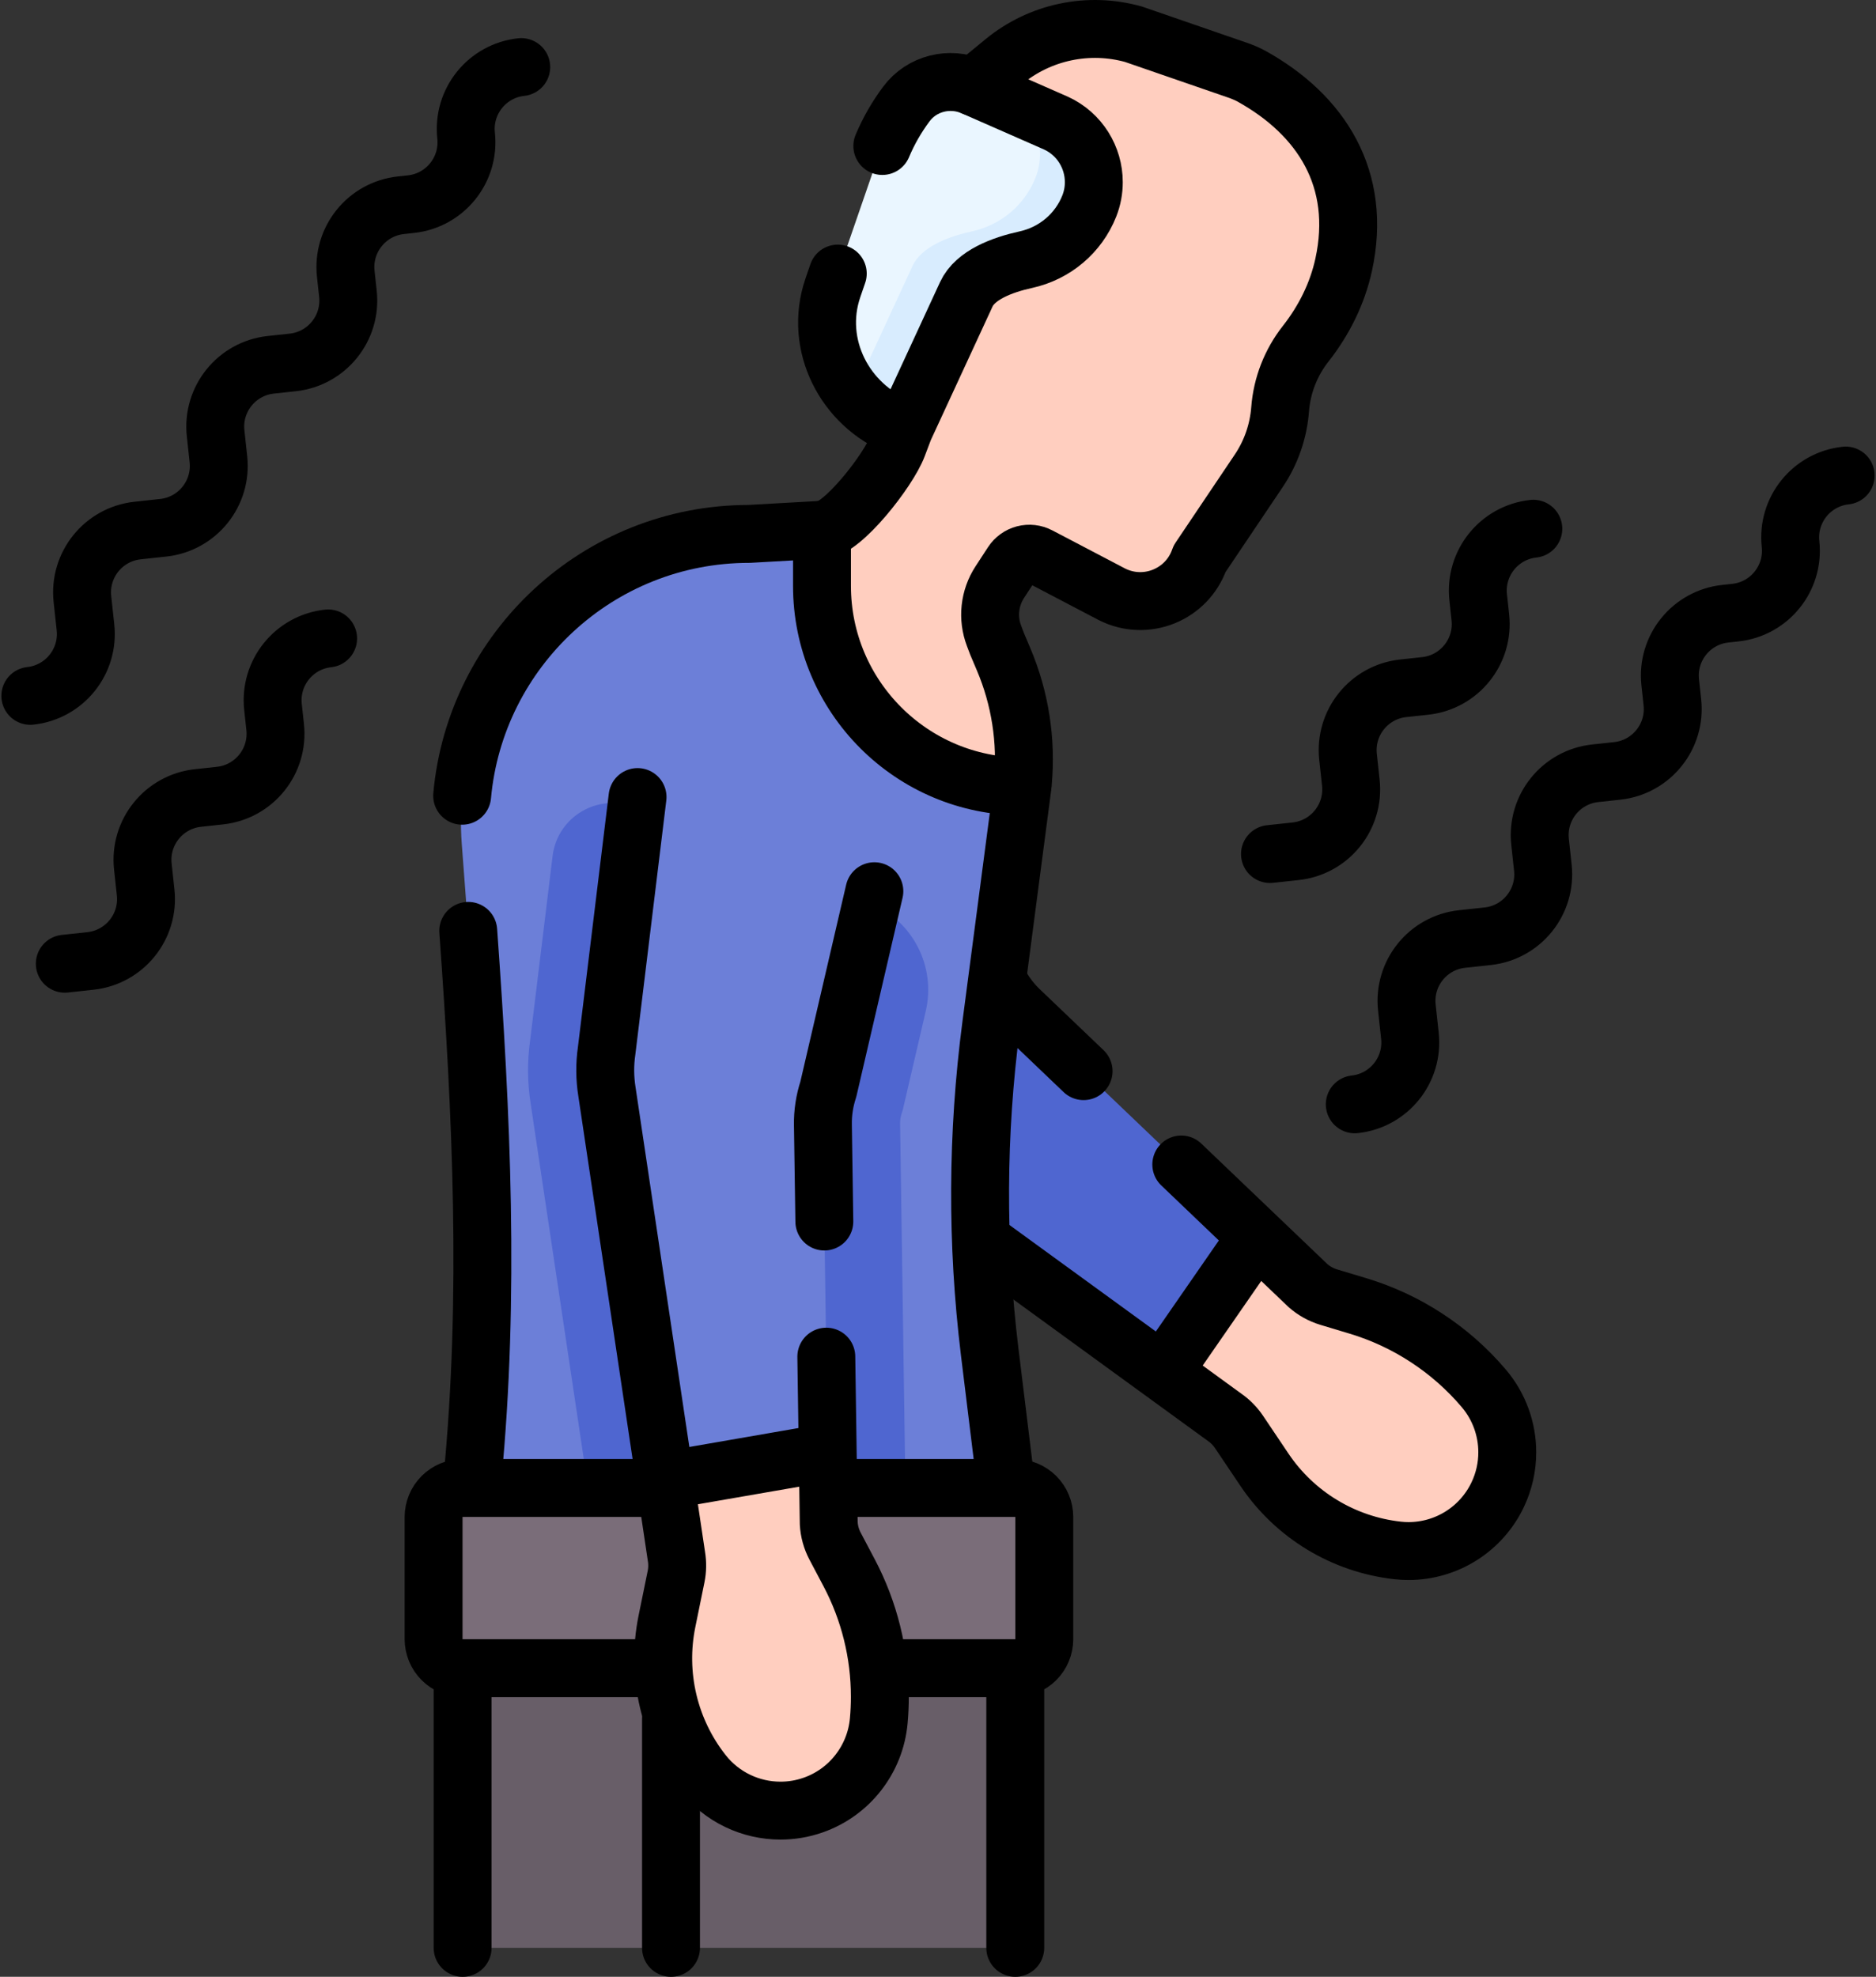
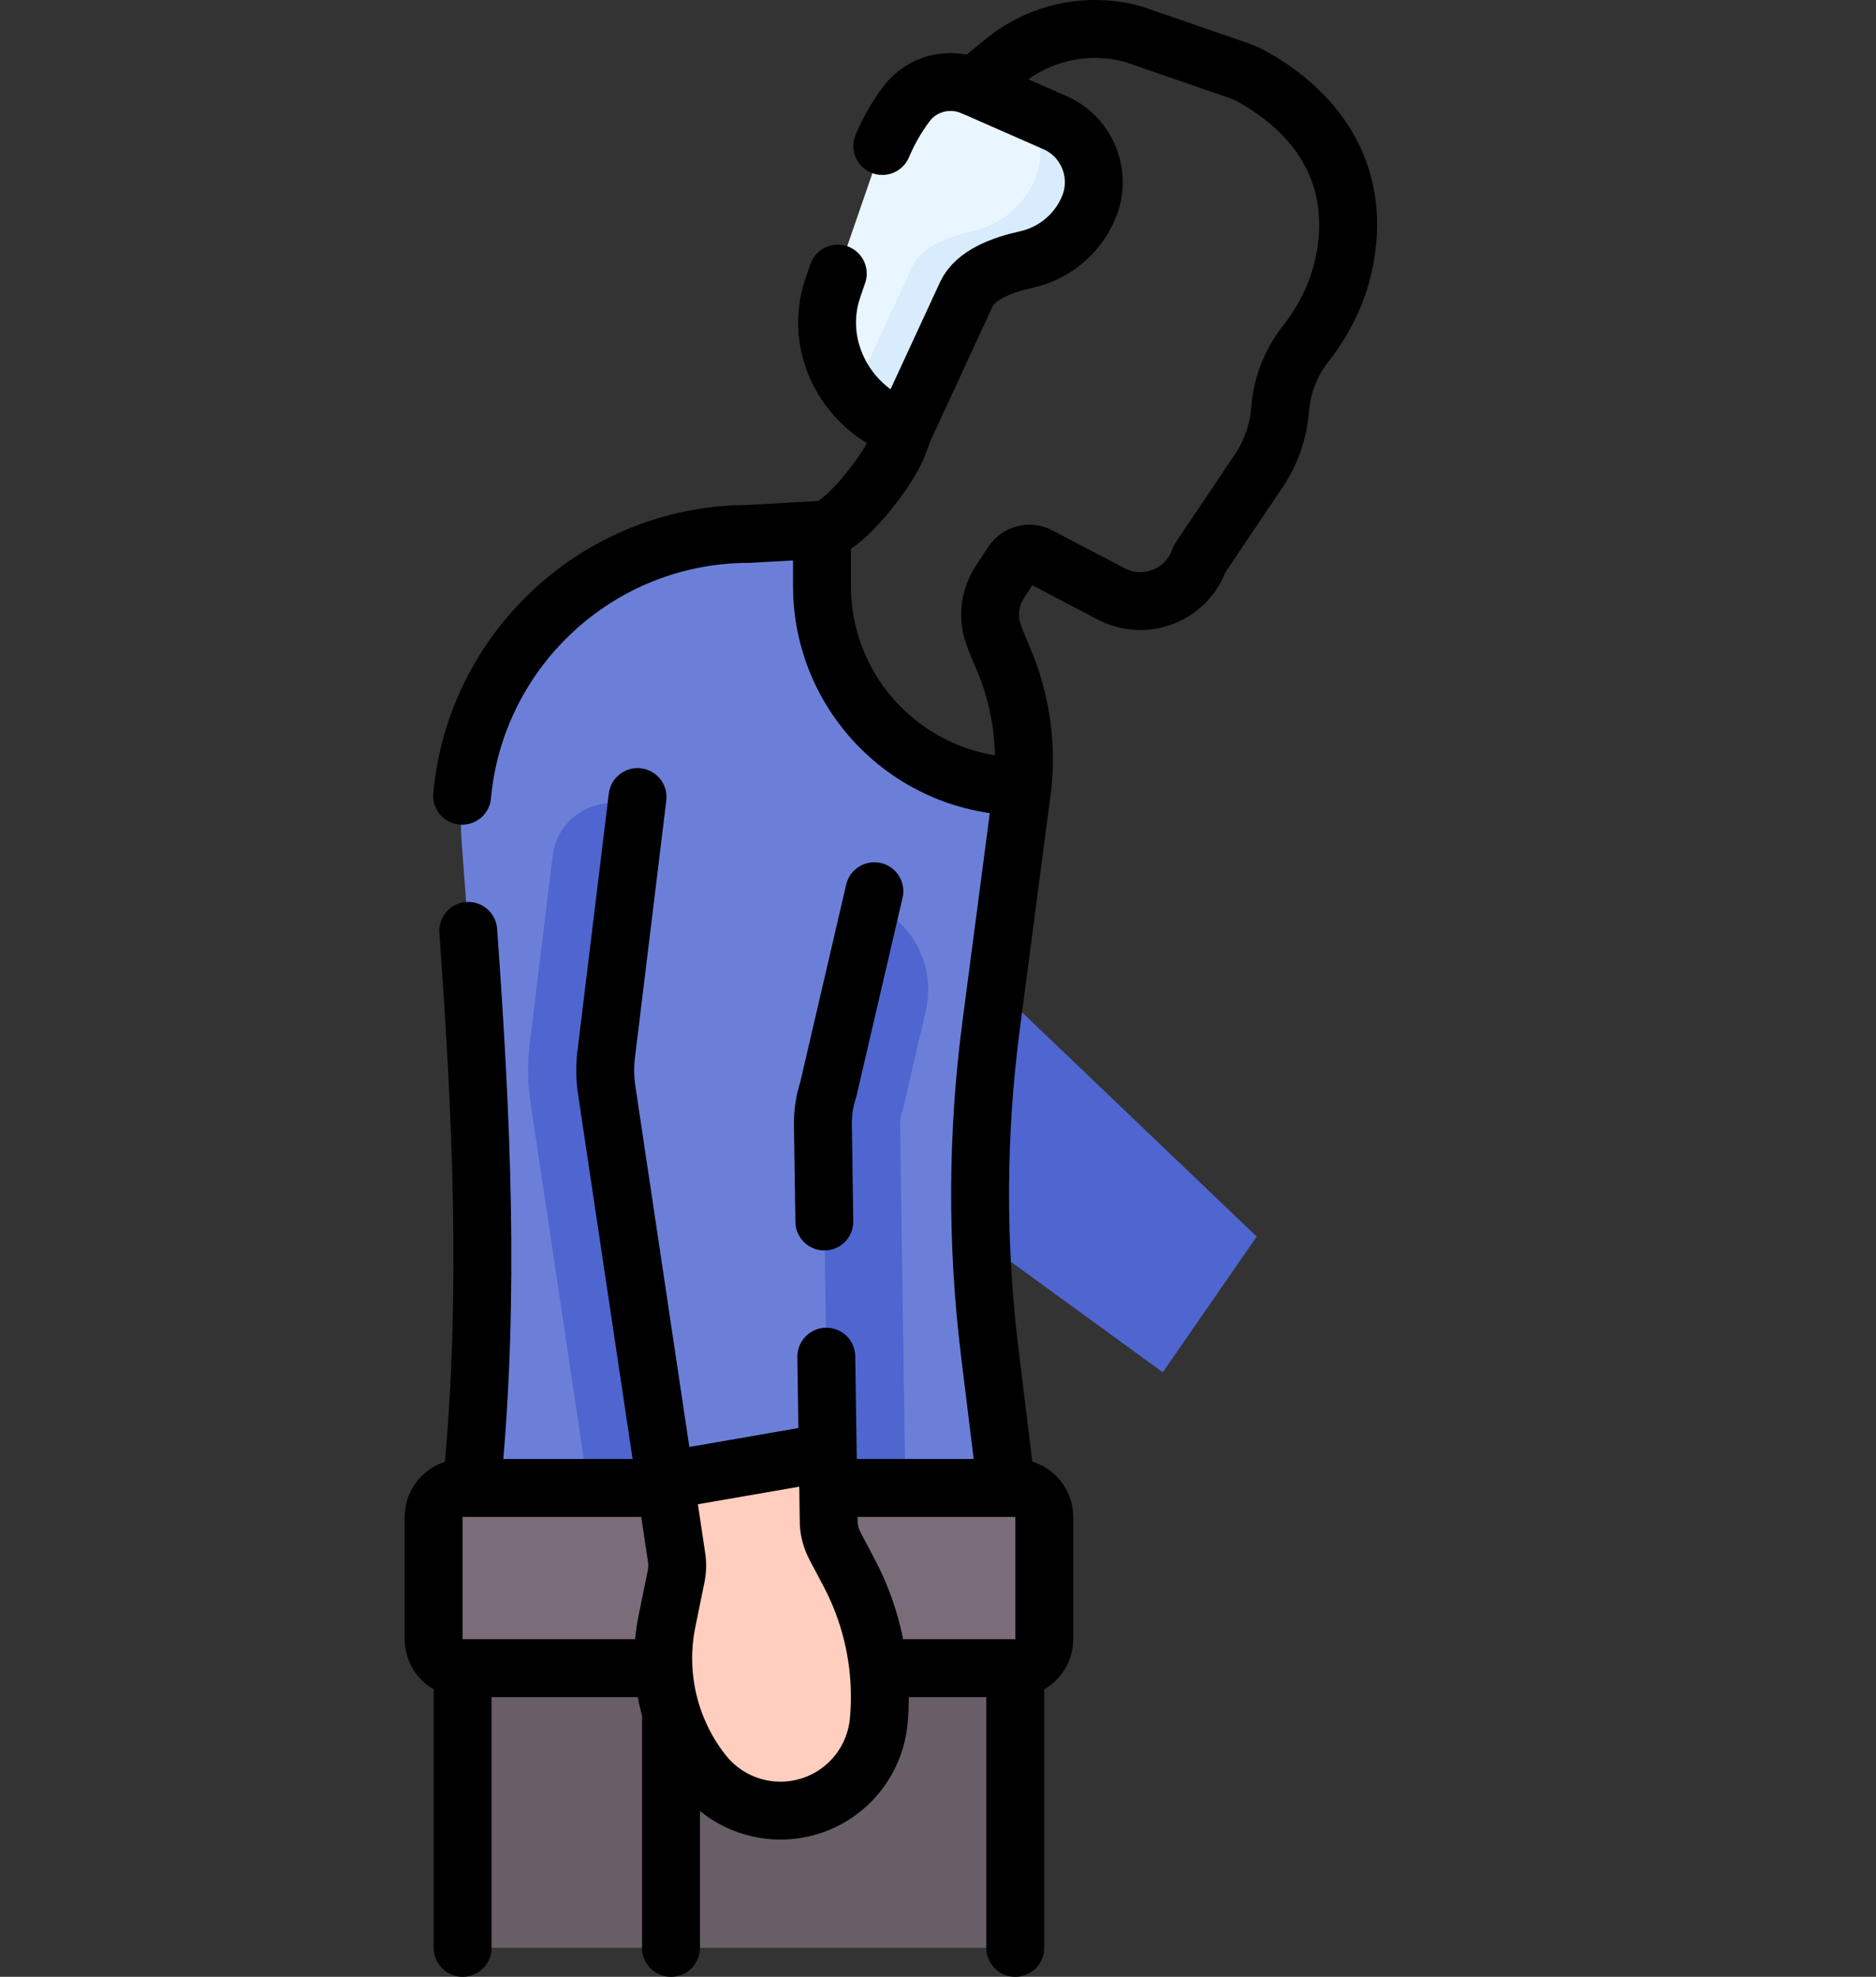
<svg xmlns="http://www.w3.org/2000/svg" width="486" height="512" viewBox="0 0 486 512" fill="none">
  <rect x="0" y="0" width="486" height="512" fill="#333333" stroke="none" />
  <path d="M119.848 500.5V404.276H263.018V500.5C263.018 501.561 262.596 502.578 261.846 503.328C261.096 504.078 260.079 504.5 259.018 504.5H123.848C122.787 504.5 121.77 504.078 121.019 503.328C120.269 502.578 119.848 501.561 119.848 500.5Z" fill="#685E68" />
-   <path d="M250.779 23.549L260.097 15.927C264.709 12.143 270.164 9.526 276.002 8.297C281.839 7.067 287.887 7.262 293.633 8.865L320.871 18.267C321.807 18.59 323.294 19.227 324.161 19.707C342.397 29.799 352.909 46.449 348.102 68.536C346.472 76.028 342.997 82.995 338.255 89.021C334.411 93.906 332.105 99.824 331.629 106.022C331.193 111.711 329.29 117.19 326.105 121.925L310.77 144.723C307.549 154.054 296.825 158.385 288.028 153.909L269.137 144.014C267.97 143.403 266.617 143.248 265.342 143.58C264.067 143.913 262.962 144.708 262.242 145.812L259.008 150.768C257.681 152.801 256.854 155.119 256.593 157.533C256.332 159.947 256.644 162.388 257.506 164.658L258.344 166.867L259.988 170.74C264.277 180.844 265.898 192.768 264.886 203.688C211.336 209.807 191.253 189.225 212.94 137.221C218.08 137.221 230.088 121.988 232.535 115.528L234.231 111.049L250.779 23.549ZM390.475 376.15C390.475 379.85 389.675 383.58 388.025 387.07C385.957 391.451 382.687 395.155 378.595 397.751C374.504 400.346 369.76 401.726 364.915 401.73C363.975 401.73 363.025 401.68 362.075 401.57C355.152 400.804 348.479 398.538 342.521 394.93C336.563 391.322 331.462 386.459 327.575 380.68L320.965 370.85C319.975 369.39 318.735 368.12 317.285 367.11L301.235 355.43V324.96L325.565 320.28L338.845 332.97C340.405 334.34 342.235 335.36 344.225 335.96L351.705 338.21C358.075 340.12 364.105 342.93 369.605 346.54C375.115 350.14 380.105 354.53 384.405 359.6C388.405 364.32 390.475 370.2 390.475 376.15Z" fill="#FFCEBF" />
  <path d="M325.565 320.28L301.235 355.43L218.875 295.53C215.975 293.47 213.415 290.99 211.265 288.16L174.175 239.44L230.185 198.88L258.655 254.22C260.085 257.01 261.985 259.55 264.265 261.71L325.565 320.28Z" fill="#4F66D0" />
  <path d="M263.017 404.276L113.495 405.335L119.847 404.276C128.681 342.458 124.387 280.919 119.633 218.654C116.322 175.292 150.613 138.282 194.102 138.282L212.941 137.223V151.744C212.941 180.433 236.198 203.69 264.887 203.69L256.761 265.577C253.082 293.614 252.957 322.005 256.389 350.074L263.017 404.276Z" fill="#6C7FD8" />
  <path d="M137.468 285.793C136.617 280.411 136.57 274.933 137.327 269.538L143.157 221.701C144.4 211.501 154.997 205.272 164.514 209.146L225.363 233.919C236.397 238.411 242.531 250.256 239.832 261.859L233.865 287.519L233.59 288.358C233.306 289.212 233.167 290.107 233.181 291.007L234.672 392.945L155.542 406.674L137.468 285.793Z" fill="#4F66D0" />
-   <path d="M263.016 432.062H119.849C117.854 432.062 115.941 431.269 114.53 429.858C113.119 428.448 112.327 426.535 112.327 424.54V392.914C112.327 390.919 113.119 389.005 114.53 387.595C115.941 386.184 117.854 385.392 119.849 385.392H263.017C265.012 385.392 266.925 386.184 268.336 387.595C269.746 389.005 270.539 390.919 270.539 392.914V424.54C270.539 426.535 269.746 428.448 268.335 429.859C266.924 431.269 265.011 432.062 263.016 432.062Z" fill="#7A6D79" />
+   <path d="M263.016 432.062H119.849C117.854 432.062 115.941 431.269 114.53 429.858C113.119 428.448 112.327 426.535 112.327 424.54V392.914C112.327 390.919 113.119 389.005 114.53 387.595C115.941 386.184 117.854 385.392 119.849 385.392H263.017C269.746 389.005 270.539 390.919 270.539 392.914V424.54C270.539 426.535 269.746 428.448 268.335 429.859C266.924 431.269 265.011 432.062 263.016 432.062Z" fill="#7A6D79" />
  <path d="M252.124 22.468C246.024 19.789 238.819 21.574 234.827 26.909C231.667 31.132 229.099 35.909 227.286 41.162L215.813 74.399C215.632 74.924 215.465 75.454 215.313 75.989C212.702 85.187 215.095 94.634 220.789 101.643C224.205 105.849 228.438 105.112 233.862 106.984L247.214 73.958C249.52 68.972 256.42 66.353 262.662 64.982C270.105 63.347 277.184 59.298 279.98 52.208C283.256 43.901 279.809 37.306 271.698 33.573L264.459 27.885L252.124 22.468Z" fill="#EAF6FF" />
  <path d="M283.365 47.18C283.365 49.24 282.995 51.33 282.195 53.35C279.395 60.44 273.225 65.61 265.785 67.25C259.545 68.62 252.645 71.24 250.335 76.22L234.235 111.05C229.115 109.281 224.57 106.157 221.085 102.01L236.405 68.88C238.715 63.9 245.615 61.28 251.855 59.91C259.305 58.27 265.465 53.1 268.265 46.01C269.065 43.99 269.435 41.9 269.435 39.84C269.435 35.36 267.645 31.04 264.455 27.89L273.575 31.89C279.715 34.71 283.365 40.79 283.365 47.18Z" fill="#D8ECFE" />
  <path d="M227.935 439.47C227.935 441.54 227.845 443.61 227.655 445.68C227.205 450.68 225.315 455.31 222.355 459.11C219.395 462.91 215.365 465.88 210.625 467.53C207.855 468.5 205.005 468.96 202.195 468.96C194.495 468.96 187.035 465.49 182.085 459.2C177.778 453.727 174.714 447.382 173.107 440.605C171.499 433.829 171.386 426.784 172.775 419.96L175.145 408.35C175.495 406.62 175.525 404.84 175.235 403.1L172.295 383.47L191.654 380.111L214.425 376.16L214.695 394.53C214.805 396.6 215.365 398.62 216.335 400.46L219.985 407.37C225.209 417.263 227.938 428.282 227.935 439.47Z" fill="#FFCEBF" />
  <path d="M214.585 282.13C213.605 285.12 213.125 288.25 213.185 291.39L214.425 376.16L172.295 383.47L157.235 282.75C156.673 279.244 156.646 275.674 157.155 272.16L165.165 206.44L226.515 230.83L214.585 282.13Z" fill="#6C7FD8" />
-   <path d="M135.034 17.373C126.187 18.33 119.791 26.278 120.748 35.125C121.705 43.972 115.309 51.92 106.462 52.877L103.859 53.159C95.012 54.116 88.616 62.064 89.573 70.911L90.136 76.117C91.093 84.964 84.697 92.912 75.85 93.869L70.143 94.486C61.296 95.443 54.9 103.391 55.857 112.238L56.582 118.94C57.539 127.787 51.143 135.735 42.296 136.692L35.638 137.412C26.791 138.369 20.395 146.317 21.352 155.164L22.143 162.476C23.1 171.323 16.704 179.271 7.857 180.228M397.225 136.946C388.378 137.903 381.982 145.851 382.939 154.698L383.502 159.904C384.459 168.751 378.063 176.699 369.216 177.656L363.509 178.273C354.662 179.23 348.266 187.178 349.223 196.025L349.948 202.727C350.905 211.574 344.509 219.522 335.662 220.479L329.004 221.199M478.146 123.169C469.299 124.126 462.903 132.074 463.86 140.921C464.817 149.768 458.421 157.716 449.574 158.673L446.971 158.955C438.124 159.912 431.728 167.86 432.685 176.707L433.248 181.913C434.205 190.76 427.809 198.708 418.962 199.665L413.255 200.282C404.408 201.239 398.012 209.187 398.969 218.034L399.694 224.736C400.651 233.583 394.255 241.531 385.408 242.488L378.75 243.208C369.903 244.165 363.507 252.113 364.464 260.96L365.255 268.272C366.212 277.119 359.816 285.067 350.969 286.024M85.006 165.355C76.159 166.312 69.763 174.26 70.72 183.107L71.283 188.313C72.24 197.16 65.844 205.108 56.997 206.065L51.29 206.682C42.443 207.639 36.047 215.587 37.004 224.434L37.729 231.136C38.686 239.983 32.29 247.931 23.443 248.888L16.785 249.608M258.655 254.22C260.085 257.01 261.985 259.55 264.265 261.71L280.715 277.43M306.025 301.61L338.845 332.97C340.405 334.34 342.235 335.36 344.225 335.96L351.705 338.21C358.075 340.12 364.105 342.93 369.605 346.54C375.115 350.14 380.105 354.53 384.405 359.6C388.405 364.32 390.475 370.2 390.475 376.15C390.475 379.85 389.675 383.58 388.025 387.07C385.957 391.451 382.687 395.155 378.596 397.75C374.504 400.346 369.76 401.726 364.915 401.73C363.975 401.73 363.025 401.68 362.075 401.57C355.152 400.803 348.479 398.538 342.521 394.93C336.563 391.322 331.462 386.459 327.575 380.68L320.965 370.85C319.975 369.39 318.735 368.12 317.285 367.11L255.765 322.37M324.128 322.368L302.899 353.031" stroke="black" stroke-width="15" stroke-miterlimit="10" stroke-linecap="round" stroke-linejoin="round" />
  <path d="M260.535 383.94L256.385 350.07C252.955 322 253.085 293.61 256.765 265.58L264.885 203.69C236.195 203.69 212.945 180.43 212.945 151.74V137.22L194.105 138.28C154.885 138.28 123.145 168.38 119.725 206.1M121.305 241.1C124.725 288.59 126.965 335.73 122.395 382.97M263.017 433.807V504.5M119.848 504.5V433.807M217.651 385.392H263.017C265.012 385.392 266.925 386.184 268.336 387.595C269.746 389.006 270.539 390.919 270.539 392.914V424.54C270.539 426.535 269.746 428.448 268.336 429.859C266.925 431.269 265.012 432.062 263.017 432.062H230.367M169.761 432.062H119.849C117.854 432.062 115.941 431.269 114.53 429.859C113.119 428.448 112.327 426.535 112.327 424.54V392.914C112.327 390.919 113.119 389.006 114.53 387.595C115.941 386.184 117.854 385.392 119.849 385.392H170.587M173.832 445.202V504.5" stroke="black" stroke-width="15" stroke-miterlimit="10" stroke-linecap="round" stroke-linejoin="round" />
  <path d="M212.941 137.223C218.081 137.223 230.089 121.99 232.536 115.53L234.232 111.051M228.575 37.81C230.235 33.86 232.355 30.21 234.825 26.91C238.815 21.57 246.025 19.79 252.125 22.47L273.575 31.89C279.715 34.71 283.365 40.79 283.365 47.18C283.365 49.24 282.995 51.33 282.195 53.35C279.395 60.44 273.225 65.61 265.785 67.25C259.545 68.62 252.645 71.24 250.335 76.22L234.235 111.05C219.765 106.06 211.135 90.71 215.315 75.99C215.465 75.46 215.635 74.93 215.815 74.4L217.035 70.86" stroke="black" stroke-width="15" stroke-miterlimit="10" stroke-linecap="round" stroke-linejoin="round" />
  <path d="M264.978 202.771C265.99 191.846 264.275 180.84 259.988 170.741L258.344 166.868L257.506 164.659C256.645 162.389 256.332 159.947 256.593 157.534C256.854 155.12 257.681 152.802 259.008 150.769L262.242 145.813C262.962 144.709 264.067 143.914 265.342 143.581C266.617 143.249 267.97 143.403 269.137 144.015L288.028 153.91C296.826 158.386 307.55 154.055 310.77 144.724L326.105 121.926C329.29 117.191 331.193 111.712 331.629 106.023C332.104 99.824 334.41 93.907 338.255 89.022C342.996 82.996 346.471 76.029 348.102 68.537C352.909 46.451 342.396 29.8 324.161 19.708C323.294 19.228 321.807 18.592 320.871 18.268L293.633 8.866C287.887 7.263 281.839 7.068 276.002 8.298C270.164 9.527 264.709 12.144 260.097 15.928L252.124 22.469M213.555 316.38L213.185 291.39C213.125 288.25 213.605 285.12 214.585 282.13L226.515 230.83M214.065 351.38L214.695 394.53C214.805 396.6 215.365 398.62 216.335 400.46L219.985 407.37C225.209 417.263 227.938 428.282 227.935 439.47C227.935 441.54 227.845 443.61 227.655 445.68C227.205 450.68 225.315 455.31 222.355 459.11C219.395 462.91 215.365 465.88 210.625 467.53C207.855 468.5 205.005 468.96 202.195 468.96C194.495 468.96 187.035 465.49 182.085 459.2C177.778 453.727 174.714 447.382 173.107 440.605C171.499 433.829 171.386 426.784 172.775 419.96L175.145 408.35C175.495 406.62 175.525 404.84 175.235 403.1L157.235 282.75C156.673 279.244 156.646 275.673 157.155 272.16L165.165 206.44M211.928 376.6L175.181 382.972" stroke="black" stroke-width="15" stroke-miterlimit="10" stroke-linecap="round" stroke-linejoin="round" />
</svg>